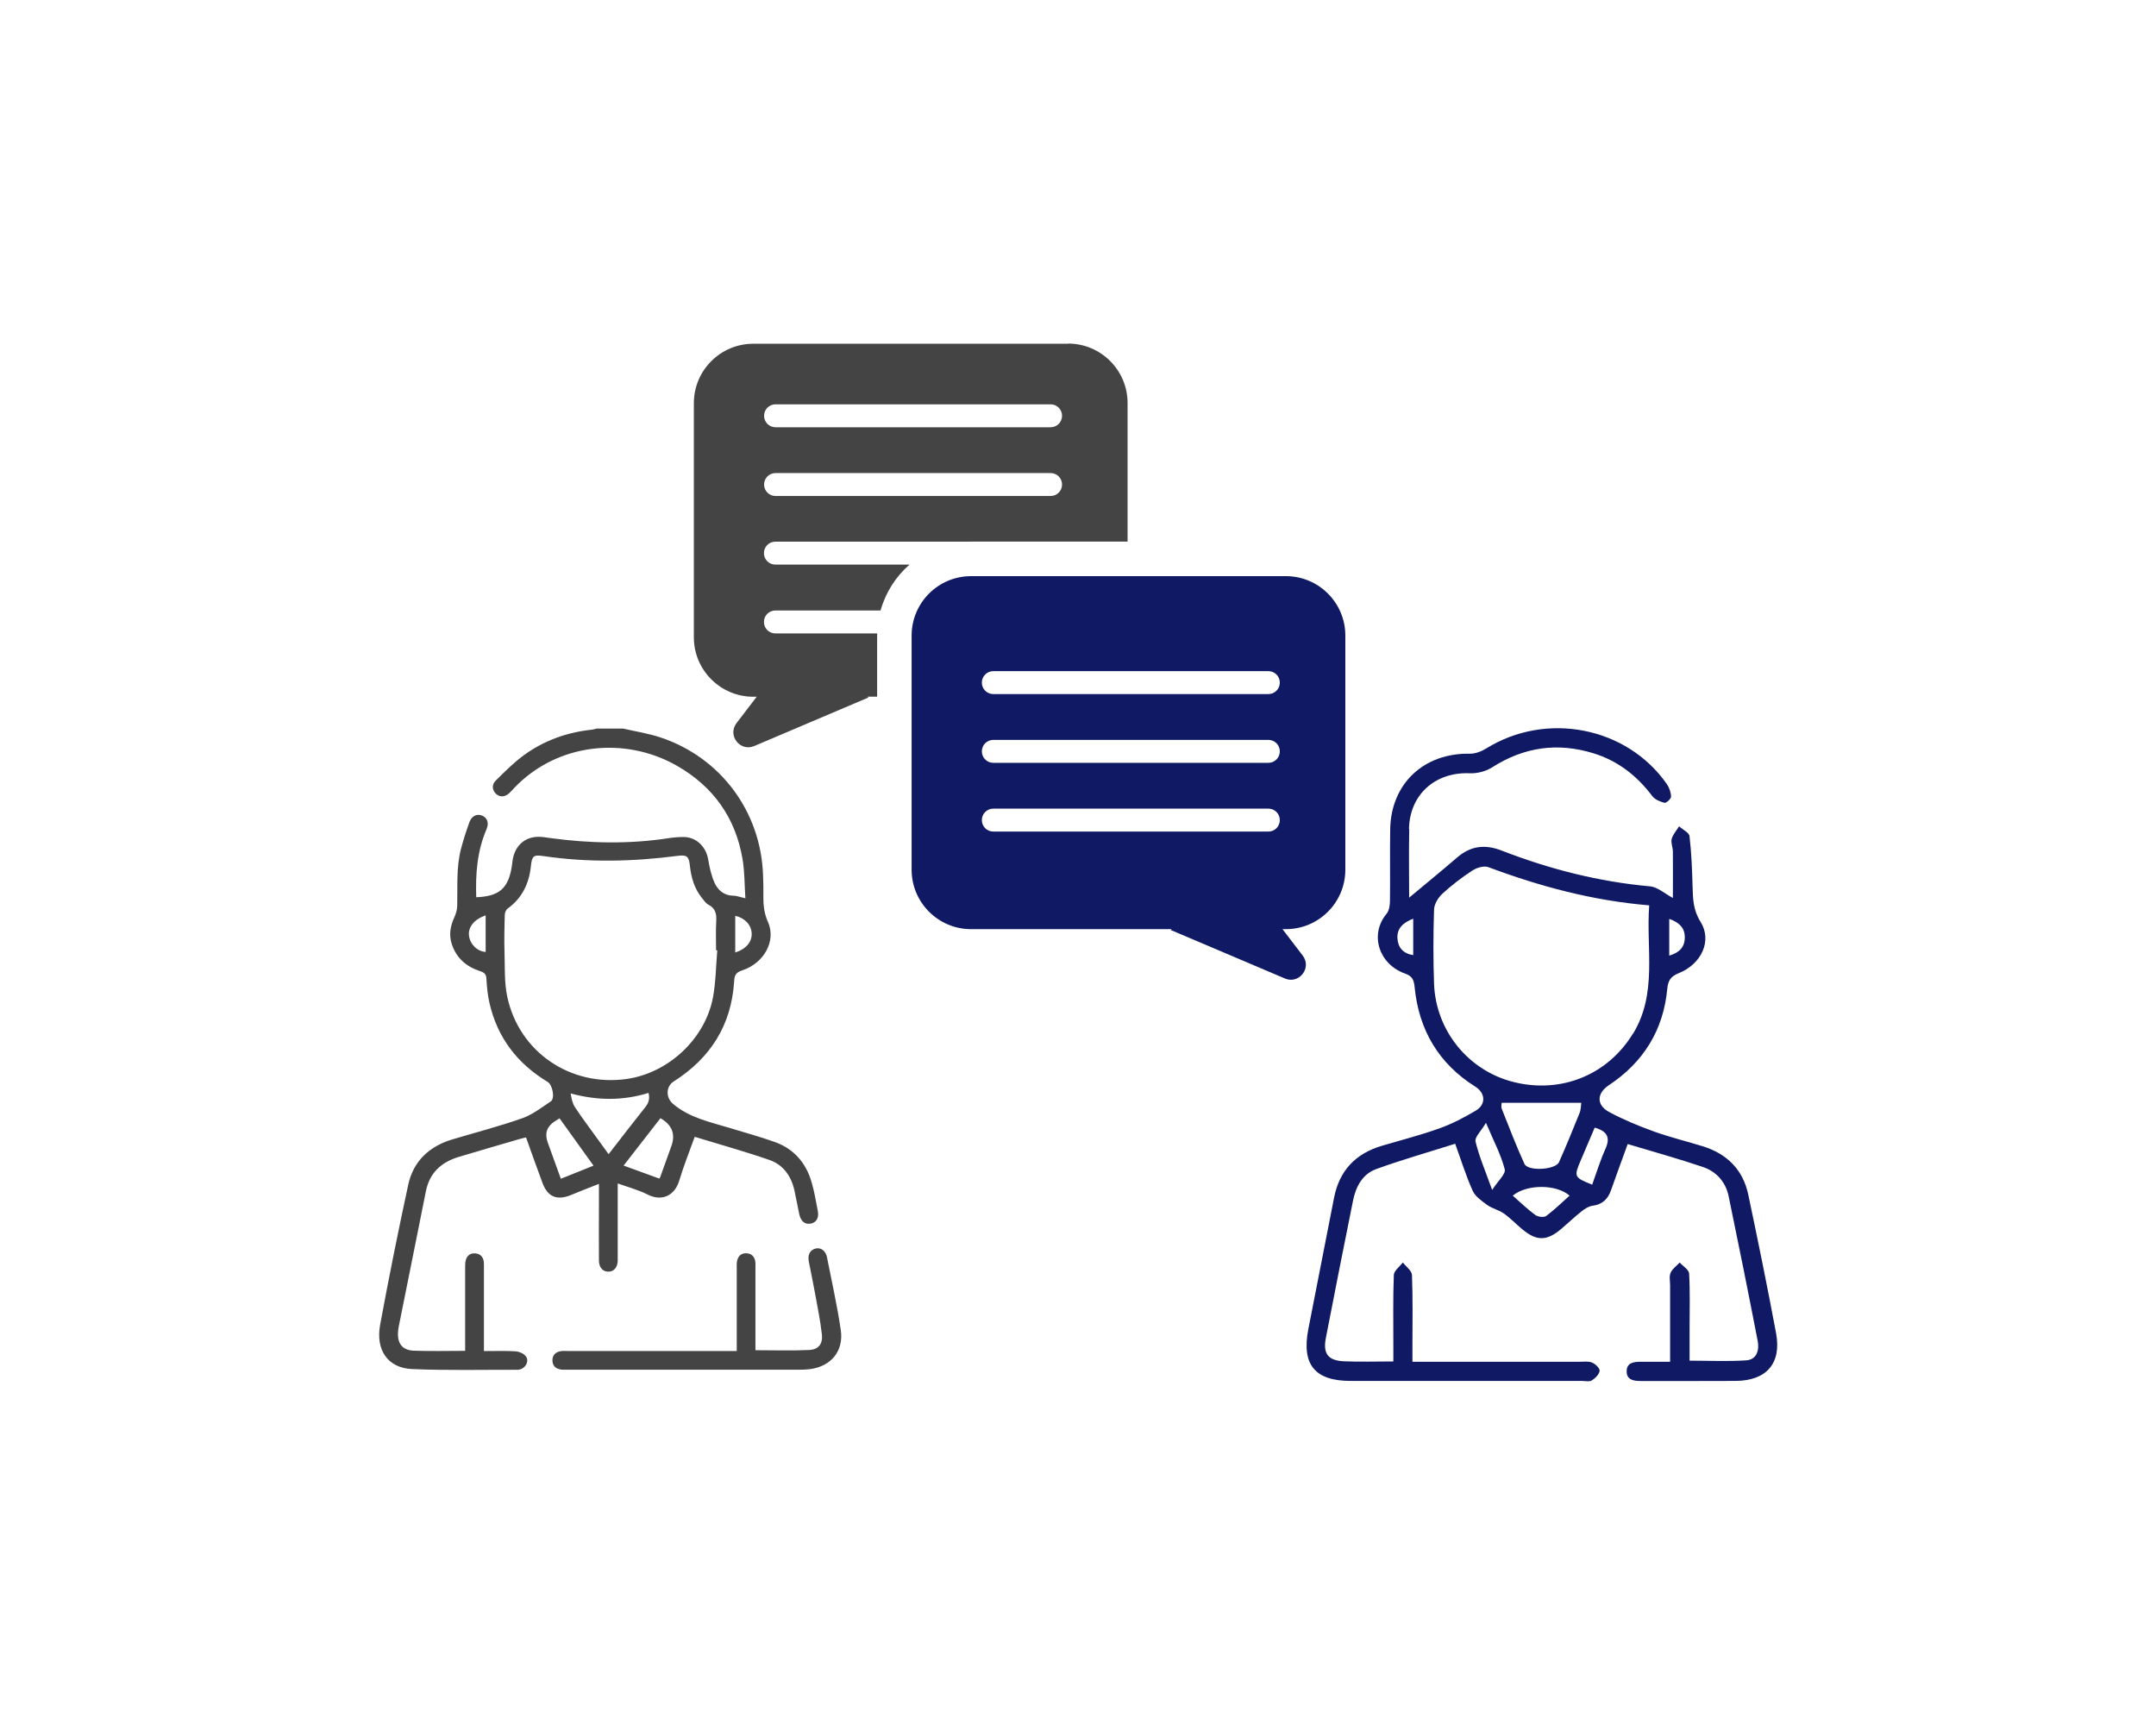
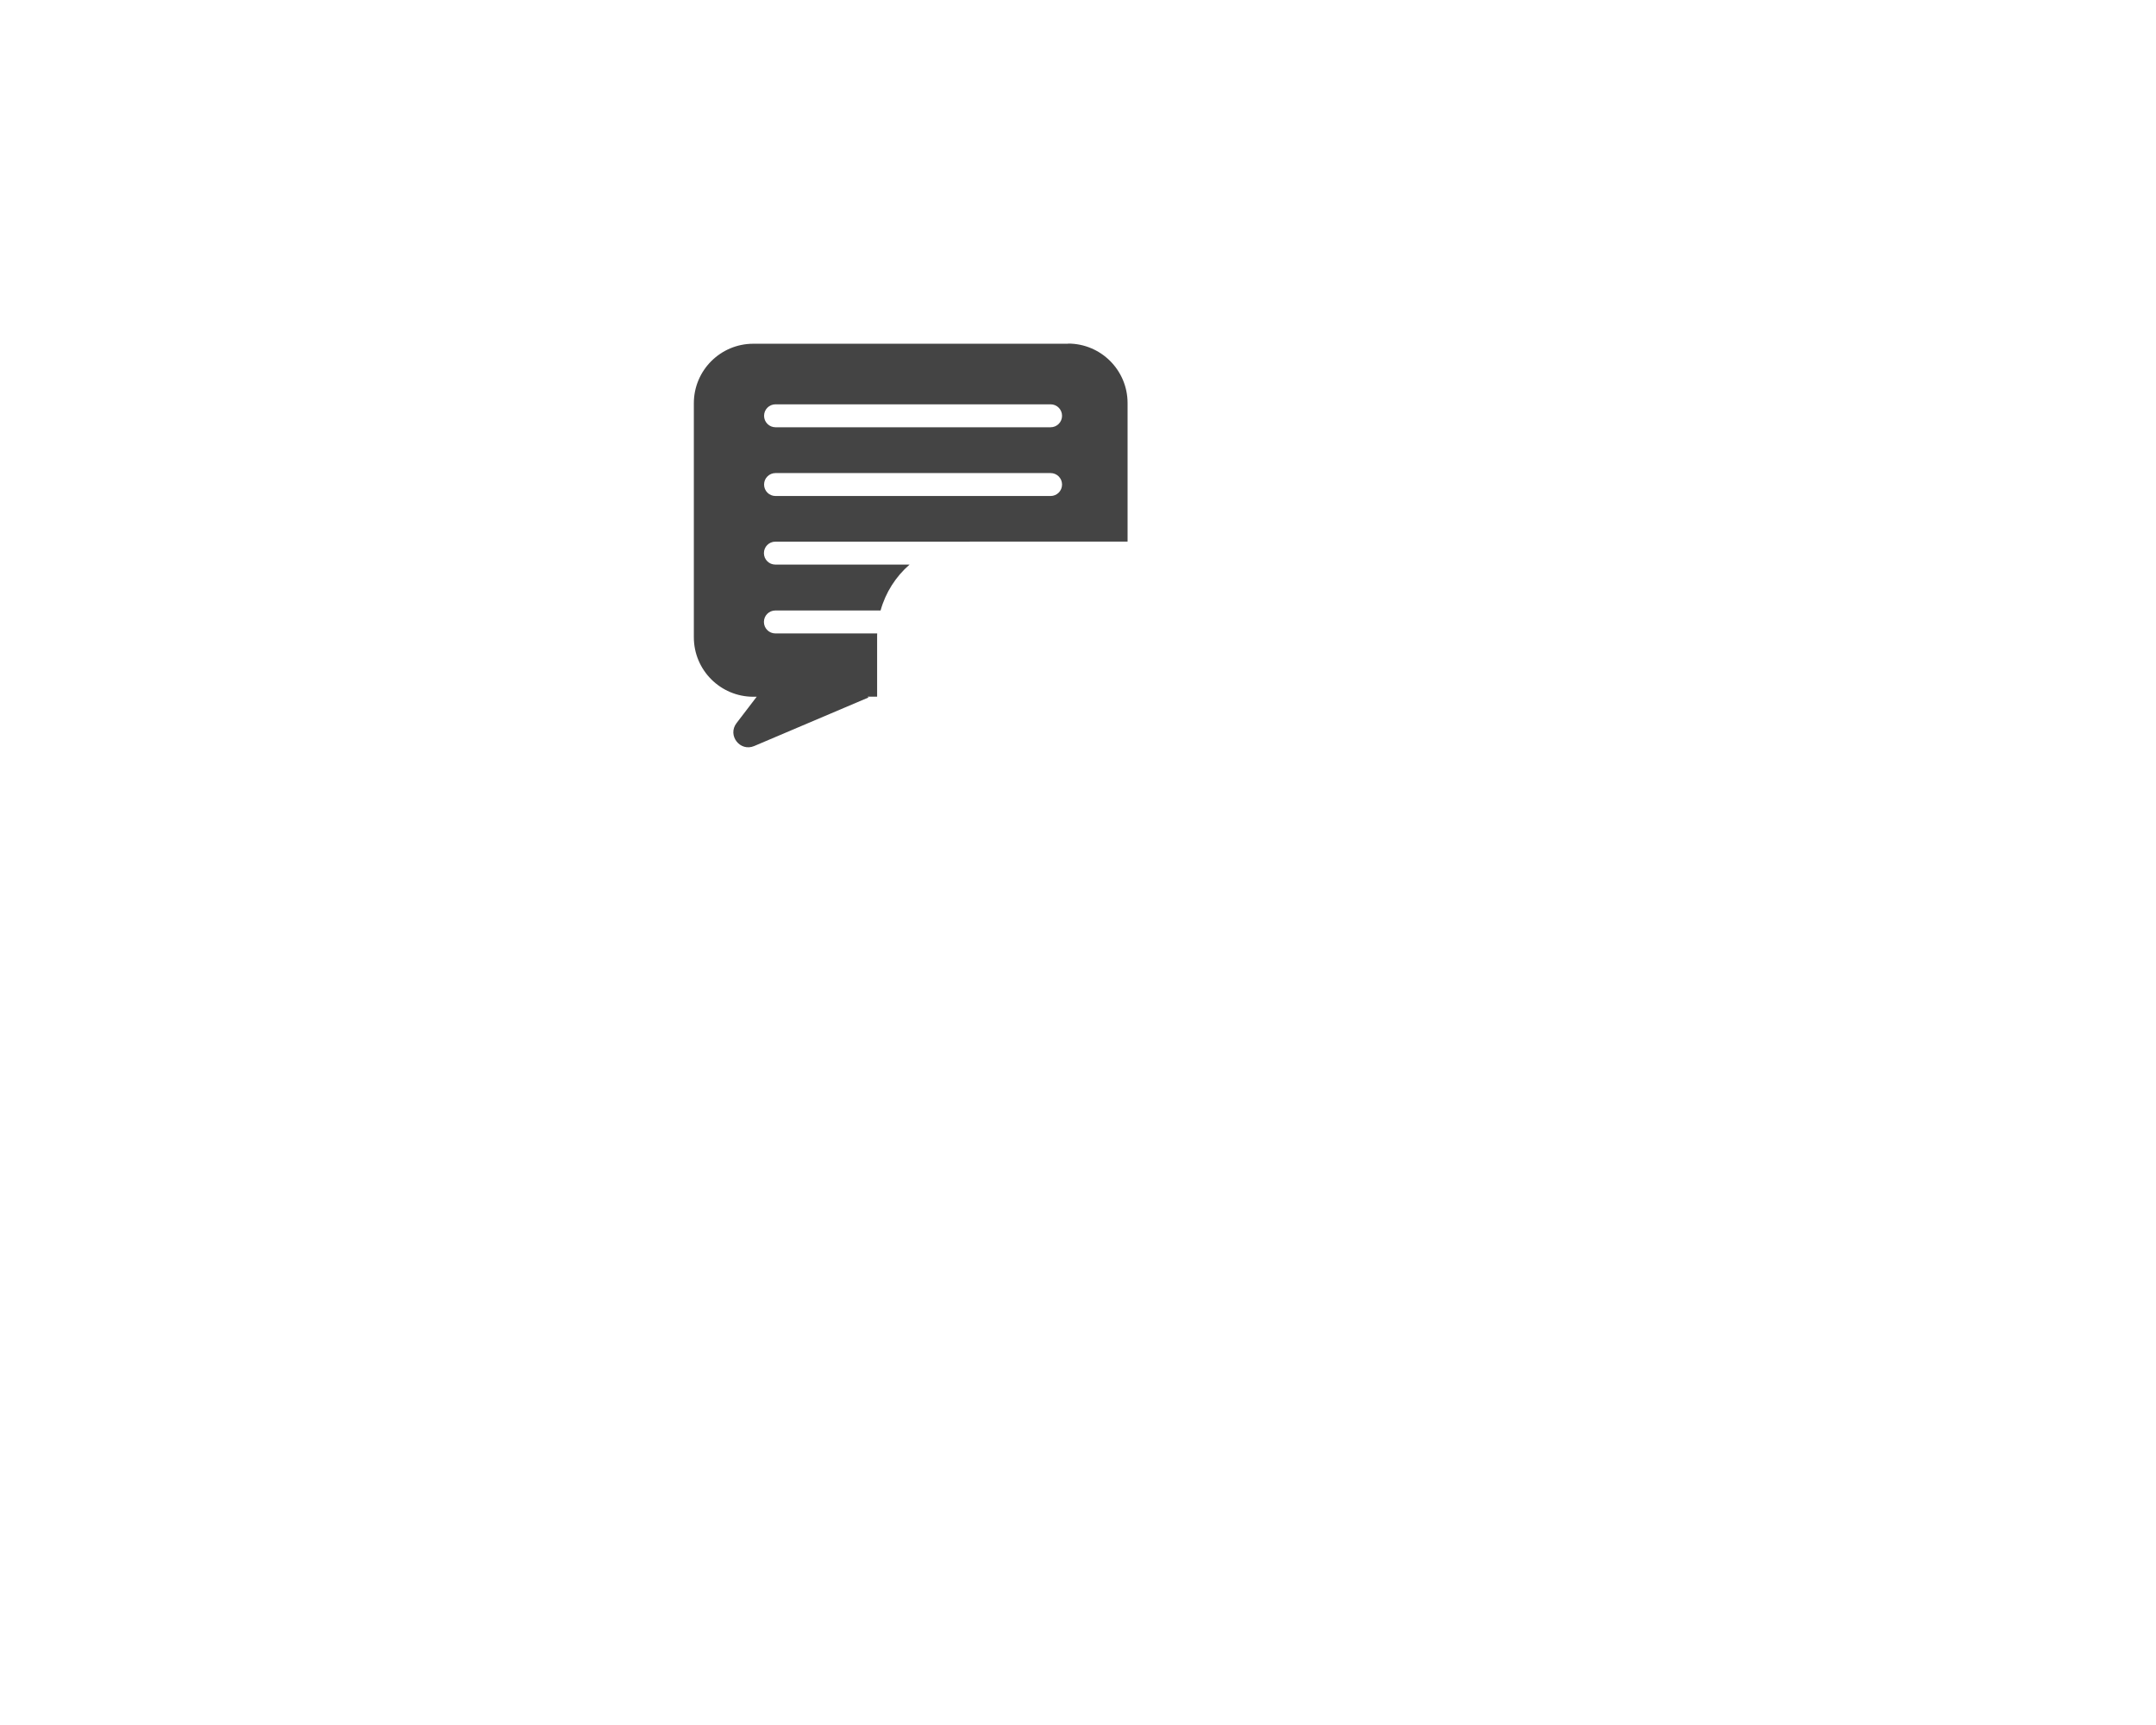
<svg xmlns="http://www.w3.org/2000/svg" id="Layer_1" data-name="Layer 1" viewBox="0 0 274.44 219.56">
  <defs>
    <style> .cls-1 { fill: #0f1964; } .cls-2 { fill: #444; } </style>
  </defs>
  <g>
-     <path class="cls-2" d="m79.27,92.72c1.6.37,3.23.62,4.78,1.13,7.69,2.55,12.81,9.46,13.08,17.55.03.88.06,1.75.04,2.63-.02,1.14.09,2.2.58,3.3,1.08,2.4-.47,5.26-3.29,6.18-.8.26-.97.65-1.01,1.39-.35,5.58-3.02,9.78-7.7,12.75-1.01.64-1,2.07-.09,2.84,2.11,1.8,4.73,2.31,7.25,3.08,1.93.59,3.88,1.12,5.77,1.8,2.41.88,3.93,2.67,4.63,5.1.35,1.19.55,2.43.79,3.65.17.87-.18,1.47-.88,1.61-.75.15-1.28-.27-1.48-1.19-.21-1.01-.4-2.03-.62-3.04-.4-1.81-1.42-3.24-3.14-3.85-3.12-1.09-6.32-1.97-9.55-2.96-.68,1.91-1.41,3.7-1.96,5.55-.61,2.03-2.29,2.68-4.02,1.8-1.17-.59-2.47-.93-3.82-1.42v.87c0,2.82,0,5.63,0,8.45,0,.19,0,.37,0,.56-.04.82-.49,1.34-1.17,1.35-.71.02-1.21-.52-1.22-1.39-.02-2.39,0-4.78,0-7.17,0-.82,0-1.64,0-2.61-1.24.49-2.42.94-3.57,1.42-1.75.72-2.94.25-3.6-1.5-.72-1.91-1.39-3.84-2.11-5.83-.26.06-.51.11-.75.18-2.62.77-5.25,1.52-7.86,2.31-2.19.67-3.68,2.03-4.14,4.37-1.14,5.75-2.31,11.49-3.46,17.24-.04.21-.06.42-.08.63-.12,1.47.54,2.35,1.99,2.41,2.14.08,4.29.02,6.55.02,0-.31,0-.59,0-.87,0-3.27,0-6.53,0-9.8,0-.29,0-.59.08-.87.17-.62.61-.93,1.25-.86.6.06.95.44,1.04,1.03.03.23.02.48.02.72,0,3.24,0,6.48,0,9.72v.96c1.39,0,2.71-.05,4.02.03.45.03,1,.26,1.28.59.49.58.09,1.47-.67,1.7-.1.03-.21.06-.31.06-4.49-.01-8.98.1-13.46-.09-3.08-.13-4.67-2.4-4.07-5.65,1.1-5.95,2.29-11.88,3.57-17.79.65-3.03,2.69-4.92,5.65-5.8,2.95-.88,5.93-1.65,8.83-2.67,1.32-.46,2.49-1.37,3.67-2.16.56-.37.23-2.1-.4-2.48-3.85-2.32-6.39-5.62-7.4-10.02-.23-1-.34-2.04-.39-3.07-.03-.61-.24-.82-.82-1.01-1.72-.56-3-1.64-3.59-3.43-.39-1.19-.19-2.29.31-3.39.21-.46.37-.99.38-1.49.06-2.44-.14-4.9.49-7.29.3-1.13.66-2.24,1.05-3.33.29-.82.95-1.13,1.61-.87.66.26.93.93.58,1.74-1.2,2.78-1.41,5.69-1.31,8.66,2.73-.13,4.21-.88,4.6-4.48.19-1.78,1.27-3.03,2.97-3.2.62-.06,1.27.06,1.9.15,5.03.68,10.05.78,15.08,0,.6-.09,1.22-.14,1.83-.14,1.61,0,2.86,1.21,3.14,2.83.17,1.03.4,2.09.83,3.03.43.92,1.2,1.6,2.37,1.61.44,0,.87.18,1.54.33-.12-1.74-.09-3.42-.37-5.04-.9-5.23-3.72-9.18-8.33-11.82-6.66-3.81-15.28-2.89-20.72,2.81-.22.23-.42.48-.66.69-.54.48-1.17.51-1.65.08-.5-.45-.59-1.17-.05-1.7,1.11-1.1,2.22-2.22,3.47-3.15,2.61-1.94,5.59-3,8.83-3.34.18-.02.36-.08.54-.13,1.12,0,2.23,0,3.35,0Zm12.03,28.23s-.1,0-.15-.01c0-1.22-.05-2.44.02-3.66.05-.91-.06-1.65-.97-2.12-.36-.18-.62-.58-.88-.91-.96-1.2-1.35-2.61-1.51-4.12-.12-1.16-.42-1.35-1.56-1.2-5.69.74-11.37.87-17.06.03-1.28-.19-1.47-.03-1.61,1.27-.23,2.22-1.11,4.07-2.96,5.41-.21.15-.36.52-.37.79-.04,1.59-.08,3.19-.03,4.78.06,1.91-.04,3.86.36,5.7,1.52,7.01,8.05,11.42,15.17,10.42,5.31-.75,9.99-5.08,11-10.36.37-1.96.38-4,.55-6Zm-8.74,18.15c-3.29,1.02-6.54.98-9.92.07.11.65.23,1.27.55,1.75.84,1.28,1.77,2.51,2.67,3.76.52.72,1.04,1.44,1.61,2.22,1.59-2.05,3.11-4.03,4.66-5.97.44-.54.61-1.09.42-1.84Zm1.36,10.9c.08-.12.12-.16.13-.21.48-1.32.95-2.63,1.42-3.95q.8-2.26-1.4-3.52c-1.54,1.98-3.09,3.97-4.69,6.03,1.57.57,3.03,1.1,4.53,1.65Zm-12.69-7.67c-.26.17-.46.29-.66.42q-1.45.97-.86,2.63c.55,1.53,1.11,3.07,1.68,4.65,1.42-.57,2.75-1.1,4.16-1.67-1.47-2.05-2.87-4-4.33-6.03Zm-9.41-25.82c-1.45.48-2.27,1.51-2.12,2.59.15,1.11,1.06,1.99,2.12,2.06v-4.64Zm31.77,4.72c1.39-.44,2.16-1.37,2.09-2.46-.06-1.07-.87-1.93-2.09-2.21v4.66Z" />
-     <path class="cls-2" d="m93.78,171.95c0-3.61,0-7.11,0-10.62,0-.29-.02-.59.05-.87.14-.61.54-.98,1.19-.95.65.03,1.01.42,1.12,1.04.04.23.02.48.02.72,0,3.24,0,6.48,0,9.72,0,.29,0,.58,0,.86,2.33,0,4.6.08,6.87-.03,1.16-.06,1.72-.78,1.59-1.97-.2-1.79-.57-3.55-.89-5.33-.24-1.33-.53-2.65-.78-3.98-.16-.85.17-1.46.87-1.63.67-.16,1.28.27,1.45,1.12.61,3.07,1.29,6.13,1.75,9.22.41,2.72-1.25,4.69-3.99,5.02-.45.05-.9.06-1.35.06-9.85,0-19.71,0-29.56,0-.24,0-.48.02-.72-.02-.66-.1-1.07-.47-1.08-1.16,0-.69.4-1.07,1.06-1.18.26-.04.53-.02.79-.02,6.85,0,13.7,0,20.56,0h1.05Z" />
-   </g>
-   <path class="cls-1" d="m179.35,105.5c.09-4.39,3.37-7.28,7.76-7.08.93.04,2.03-.25,2.82-.75,4.05-2.59,8.32-3.2,12.89-1.8,3.11.96,5.54,2.85,7.49,5.44.34.45,1,.73,1.57.87.22.05.84-.51.83-.79-.01-.54-.23-1.15-.54-1.6-5.09-7.29-15.35-9.28-23-4.52-.6.37-1.38.67-2.06.66-5.86-.12-10.06,3.81-10.15,9.63-.05,3.03.01,6.06-.03,9.09,0,.56-.1,1.25-.43,1.65-2.24,2.7-.92,6.47,2.35,7.61.96.34,1.13.85,1.22,1.74.54,5.44,3.05,9.72,7.73,12.66,1.3.82,1.37,2.27.05,3.05-1.47.87-3.01,1.68-4.61,2.25-2.39.86-4.86,1.49-7.3,2.21-3.38.99-5.45,3.16-6.13,6.64-1.08,5.57-2.19,11.13-3.27,16.7-.88,4.51.82,6.6,5.39,6.6,9.81,0,19.61,0,29.42,0,.43,0,.96.13,1.28-.07.44-.27.93-.77.99-1.22.04-.31-.54-.87-.95-1.04-.47-.2-1.06-.11-1.6-.11-6.39,0-12.79,0-19.18,0-.64,0-1.27,0-2.1,0,0-.78,0-1.37,0-1.95,0-3.03.06-6.06-.06-9.09-.02-.55-.76-1.07-1.16-1.6-.4.53-1.13,1.05-1.15,1.6-.11,2.97-.06,5.95-.06,8.92,0,.67,0,1.34,0,2.08-2.28,0-4.28.07-6.28-.02-2.03-.09-2.7-.97-2.31-2.97,1.13-5.83,2.28-11.66,3.46-17.49.36-1.78,1.21-3.38,2.96-4.01,3.28-1.19,6.64-2.14,10.04-3.22.79,2.17,1.39,4.13,2.23,5.99.34.74,1.16,1.3,1.86,1.81.62.45,1.45.62,2.08,1.06.84.59,1.55,1.34,2.34,2,1.86,1.56,3.15,1.55,5.03-.05.87-.74,1.69-1.53,2.58-2.23.4-.32.9-.63,1.39-.69,1.23-.17,1.93-.84,2.32-1.96.67-1.92,1.39-3.84,2.13-5.89,3.27.98,6.44,1.86,9.55,2.91,1.74.58,2.92,1.91,3.3,3.73,1.27,6.13,2.51,12.28,3.7,18.43.22,1.14-.1,2.37-1.47,2.46-2.35.16-4.71.04-7.2.04,0-1.43,0-2.77,0-4.12,0-2.33.07-4.66-.06-6.97-.03-.49-.78-.93-1.2-1.4-.4.43-.94.8-1.16,1.31-.2.46-.06,1.06-.06,1.6,0,3.18,0,6.35,0,9.72-1.37,0-2.55,0-3.73,0-.86,0-1.78.1-1.8,1.17-.03,1.17.91,1.28,1.84,1.28,4.01-.01,8.02.02,12.03-.01,3.92-.03,5.86-2.23,5.15-6.06-1.1-5.89-2.3-11.77-3.54-17.64-.67-3.19-2.71-5.21-5.81-6.17-2.07-.64-4.18-1.15-6.21-1.88-1.96-.71-3.91-1.51-5.73-2.5-1.61-.88-1.53-2.37-.01-3.38,4.42-2.93,6.96-7.02,7.45-12.3.1-1.04.45-1.57,1.46-1.97,2.92-1.17,4.27-4.16,2.77-6.54-.92-1.46-.97-2.87-1.01-4.43-.06-2.16-.14-4.32-.39-6.46-.05-.46-.87-.84-1.33-1.26-.33.53-.78,1.03-.94,1.6-.13.48.14,1.06.15,1.6.02,1.97,0,3.94,0,5.92-1.02-.54-1.93-1.39-2.92-1.48-6.53-.59-12.79-2.19-18.87-4.55-2.16-.84-3.97-.6-5.71.91-1.96,1.69-3.97,3.33-6.07,5.08,0-2.88-.05-5.82.01-8.76Zm28.5,26.07c-3.19,5.21-9.07,7.65-15.13,6.16-5.78-1.42-9.97-6.53-10.18-12.55-.11-3.13-.1-6.27,0-9.4.02-.68.5-1.5,1.02-1.99,1.19-1.1,2.49-2.1,3.84-2.98.56-.37,1.49-.65,2.06-.44,6.56,2.45,13.26,4.26,20.47,4.86-.42,5.55,1.08,11.2-2.07,16.36Zm-6.57,8.79c-.04.29-.03.83-.21,1.29-.84,2.1-1.7,4.19-2.62,6.26-.44.99-3.95,1.2-4.4.23-1.05-2.3-1.96-4.67-2.89-7.02-.11-.27-.01-.62-.01-.76,3.48,0,6.73,0,10.14,0Zm-1.49,11.82c-.99.88-1.93,1.81-2.98,2.59-.29.21-1.05.11-1.38-.13-.99-.72-1.87-1.58-2.87-2.46,1.79-1.49,5.56-1.47,7.24,0Zm4.55-5.91c-.66,1.46-1.12,3-1.67,4.51-2.33-.94-2.35-.98-1.42-3.18.58-1.37,1.16-2.74,1.74-4.08,1.63.46,2.02,1.29,1.35,2.75Zm-12.8,2.56c.15.59-.87,1.48-1.6,2.62-.87-2.42-1.66-4.25-2.12-6.16-.13-.55.71-1.32,1.33-2.38,1,2.35,1.92,4.08,2.39,5.92Zm-11.65-27.26c-1.3-.21-1.94-.99-2.01-2.14-.07-1.27.71-2,2.01-2.5,0,1.64,0,3.09,0,4.64Zm32.59-4.62c1.25.45,1.99,1.13,1.98,2.36,0,1.22-.68,1.94-1.98,2.32,0-1.6,0-3.05,0-4.68Z" />
+     </g>
  <path class="cls-2" d="m135.97,43.75h-40.08c-4.18,0-7.57,3.39-7.57,7.57v29.79c0,4.18,3.39,7.57,7.57,7.57h.43l-2.57,3.36c-1.19,1.56.46,3.68,2.26,2.91l14.55-6.18-.13-.1h1.22v-7.78c0-.09.01-.18.01-.27h-12.96c-.81,0-1.46-.65-1.46-1.46s.65-1.46,1.46-1.46h13.39c.64-2.3,1.94-4.32,3.69-5.84h-17.08c-.81,0-1.46-.65-1.46-1.46s.65-1.46,1.46-1.46h24.63c.09,0,.18-.01.27-.01h19.93v-17.63c0-4.18-3.39-7.57-7.57-7.57Zm-2.24,19.38h-35.01c-.81,0-1.46-.65-1.46-1.46s.65-1.46,1.46-1.46h35.01c.81,0,1.46.65,1.46,1.46s-.65,1.46-1.46,1.46Zm0-8.75h-35.01c-.81,0-1.46-.65-1.46-1.46s.65-1.46,1.46-1.46h35.01c.81,0,1.46.65,1.46,1.46s-.65,1.46-1.46,1.46Z" />
-   <path class="cls-1" d="m163.69,73.33h-40.08c-4.18,0-7.57,3.39-7.57,7.57v29.79c0,4.18,3.39,7.57,7.57,7.57h25.53l-.13.1,14.55,6.18c.26.11.52.16.77.16,1.46,0,2.51-1.75,1.49-3.08l-2.57-3.36h.43c4.18,0,7.57-3.39,7.57-7.57v-29.79c0-4.18-3.39-7.57-7.57-7.57Zm-2.24,32.51h-35.01c-.81,0-1.46-.65-1.46-1.46s.65-1.46,1.46-1.46h35.01c.81,0,1.46.65,1.46,1.46s-.65,1.46-1.46,1.46Zm0-8.75h-35.01c-.81,0-1.46-.65-1.46-1.46s.65-1.46,1.46-1.46h35.01c.81,0,1.46.65,1.46,1.46s-.65,1.46-1.46,1.46Zm0-8.75h-35.01c-.81,0-1.46-.65-1.46-1.46s.65-1.46,1.46-1.46h35.01c.81,0,1.46.65,1.46,1.46s-.65,1.46-1.46,1.46Z" />
</svg>